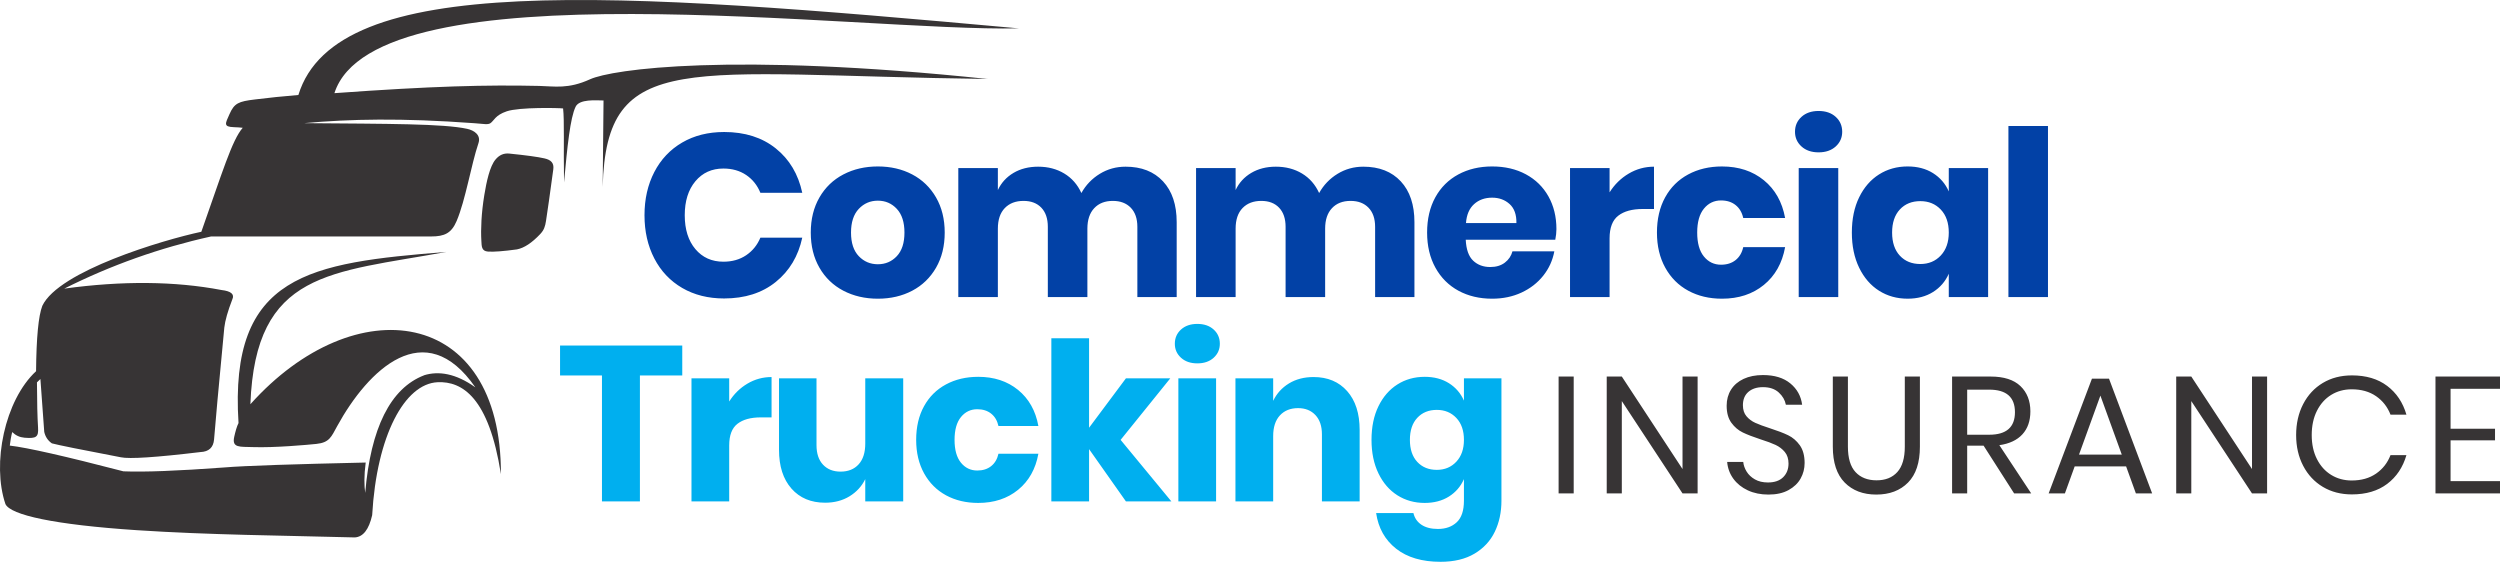
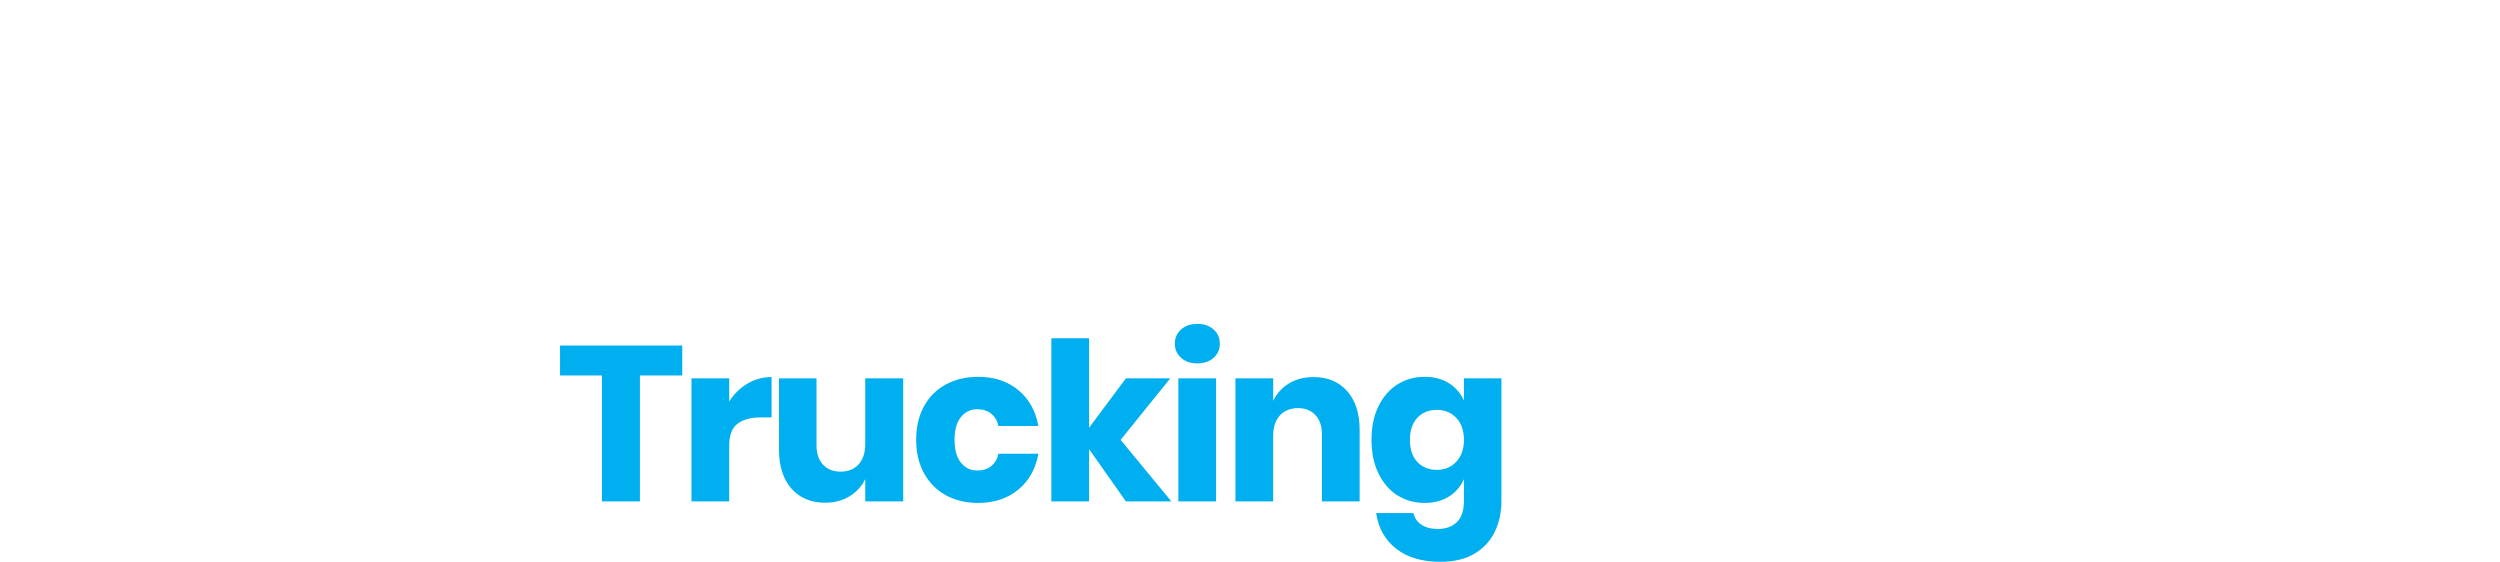
<svg xmlns="http://www.w3.org/2000/svg" width="267" height="60" viewBox="0 0 267 60" fill="none">
-   <path d="M77.331 14.098C79.555 14.098 81.395 14.683 82.853 15.851C84.311 17.02 85.254 18.6 85.682 20.592H81.21C80.881 19.786 80.374 19.152 79.691 18.691C79.007 18.23 78.196 18 77.257 18C76.022 18 75.025 18.452 74.267 19.358C73.51 20.263 73.131 21.473 73.131 22.987C73.131 24.502 73.51 25.707 74.267 26.605C75.025 27.502 76.022 27.95 77.257 27.95C78.196 27.95 79.007 27.72 79.691 27.259C80.374 26.798 80.881 26.172 81.21 25.382H85.682C85.254 27.358 84.311 28.934 82.853 30.111C81.395 31.288 79.555 31.876 77.331 31.876C75.635 31.876 74.144 31.502 72.859 30.753C71.574 30.004 70.582 28.954 69.882 27.605C69.182 26.255 68.832 24.716 68.832 22.988C68.832 21.259 69.182 19.72 69.882 18.37C70.582 17.02 71.574 15.971 72.859 15.222C74.144 14.473 75.635 14.099 77.331 14.099V14.098ZM93.755 17.777C95.122 17.777 96.345 18.061 97.424 18.629C98.503 19.197 99.351 20.016 99.969 21.086C100.586 22.156 100.895 23.407 100.895 24.839C100.895 26.271 100.586 27.522 99.969 28.592C99.351 29.662 98.502 30.481 97.424 31.049C96.345 31.617 95.122 31.901 93.755 31.901C92.388 31.901 91.161 31.617 90.074 31.049C88.987 30.481 88.134 29.662 87.517 28.592C86.899 27.522 86.59 26.271 86.59 24.839C86.59 23.407 86.899 22.156 87.517 21.086C88.134 20.016 88.987 19.197 90.074 18.629C91.161 18.061 92.388 17.777 93.755 17.777ZM93.755 21.432C92.948 21.432 92.268 21.724 91.717 22.308C91.165 22.893 90.889 23.736 90.889 24.839C90.889 25.942 91.165 26.781 91.717 27.358C92.268 27.934 92.948 28.222 93.755 28.222C94.562 28.222 95.237 27.934 95.781 27.358C96.324 26.781 96.596 25.942 96.596 24.839C96.596 23.736 96.324 22.892 95.781 22.308C95.237 21.724 94.562 21.432 93.755 21.432ZM120.21 17.802C121.906 17.802 123.241 18.325 124.212 19.37C125.184 20.415 125.67 21.868 125.67 23.728V31.728H121.47V24.222C121.47 23.349 121.235 22.67 120.766 22.184C120.296 21.699 119.658 21.456 118.851 21.456C118.011 21.456 117.348 21.715 116.862 22.234C116.376 22.753 116.133 23.481 116.133 24.419V31.728H111.908V24.221C111.908 23.349 111.678 22.67 111.217 22.184C110.755 21.699 110.121 21.456 109.314 21.456C108.474 21.456 107.807 21.711 107.313 22.221C106.819 22.732 106.572 23.464 106.572 24.419V31.728H102.347V17.95H106.572V20.296C106.934 19.522 107.49 18.913 108.239 18.468C108.989 18.024 109.866 17.802 110.871 17.802C111.925 17.802 112.855 18.044 113.662 18.53C114.469 19.016 115.079 19.711 115.491 20.616C115.968 19.76 116.623 19.077 117.455 18.567C118.287 18.057 119.205 17.802 120.21 17.802L120.21 17.802L120.21 17.802ZM145.602 17.802C147.299 17.802 148.633 18.325 149.605 19.37C150.576 20.415 151.062 21.868 151.062 23.728V31.728H146.862V24.222C146.862 23.349 146.627 22.67 146.158 22.184C145.689 21.699 145.05 21.456 144.243 21.456C143.403 21.456 142.74 21.715 142.254 22.234C141.768 22.753 141.525 23.481 141.525 24.419V31.728H137.301V24.221C137.301 23.349 137.07 22.67 136.609 22.184C136.148 21.699 135.514 21.456 134.707 21.456C133.867 21.456 133.2 21.711 132.705 22.221C132.211 22.732 131.964 23.464 131.964 24.419V31.728H127.739V17.95H131.964V20.296C132.326 19.522 132.882 18.913 133.632 18.468C134.381 18.024 135.258 17.802 136.263 17.802C137.317 17.802 138.248 18.044 139.055 18.53C139.862 19.016 140.471 19.711 140.883 20.616C141.361 19.76 142.015 19.077 142.847 18.567C143.679 18.057 144.598 17.802 145.602 17.802L145.602 17.802L145.602 17.802ZM166.226 24.469C166.226 24.815 166.185 25.193 166.103 25.605H156.541C156.591 26.642 156.854 27.387 157.332 27.839C157.809 28.292 158.419 28.518 159.16 28.518C159.786 28.518 160.305 28.362 160.717 28.049C161.129 27.736 161.4 27.333 161.532 26.839H166.004C165.823 27.81 165.427 28.679 164.818 29.444C164.208 30.21 163.434 30.811 162.495 31.247C161.556 31.683 160.51 31.901 159.357 31.901C158.007 31.901 156.809 31.617 155.763 31.049C154.717 30.481 153.897 29.662 153.305 28.593C152.712 27.523 152.415 26.271 152.415 24.839C152.415 23.391 152.708 22.136 153.292 21.074C153.877 20.012 154.696 19.197 155.75 18.629C156.804 18.061 158.007 17.777 159.357 17.777C160.725 17.777 161.927 18.057 162.965 18.617C164.002 19.177 164.805 19.963 165.373 20.975C165.941 21.987 166.226 23.152 166.226 24.469H166.226L166.226 24.469ZM161.952 23.827C161.969 22.922 161.726 22.242 161.223 21.79C160.721 21.337 160.099 21.111 159.358 21.111C158.584 21.111 157.941 21.341 157.431 21.802C156.92 22.263 156.632 22.938 156.566 23.827H161.952V23.827ZM171.903 20.543C172.43 19.703 173.109 19.037 173.942 18.543C174.773 18.049 175.675 17.802 176.647 17.802V22.321H175.436C174.316 22.321 173.448 22.559 172.83 23.037C172.212 23.514 171.903 24.321 171.903 25.457V31.728H167.678V17.95H171.903V20.543ZM183.905 17.778C185.684 17.778 187.174 18.267 188.377 19.247C189.579 20.226 190.337 21.572 190.65 23.284H186.178C186.046 22.691 185.774 22.23 185.362 21.901C184.951 21.572 184.432 21.407 183.806 21.407C183.065 21.407 182.455 21.7 181.978 22.284C181.5 22.868 181.261 23.72 181.261 24.839C181.261 25.959 181.5 26.811 181.978 27.395C182.455 27.98 183.065 28.271 183.806 28.271C184.432 28.271 184.951 28.107 185.362 27.778C185.774 27.449 186.046 26.988 186.178 26.395H190.65C190.337 28.107 189.579 29.453 188.377 30.432C187.174 31.412 185.684 31.901 183.905 31.901C182.554 31.901 181.356 31.617 180.31 31.049C179.264 30.482 178.445 29.663 177.852 28.593C177.259 27.523 176.962 26.272 176.962 24.84C176.962 23.391 177.255 22.136 177.839 21.074C178.424 20.012 179.243 19.197 180.298 18.63C181.352 18.062 182.554 17.778 183.905 17.778V17.777V17.778ZM191.706 14.074C191.706 13.432 191.937 12.901 192.398 12.481C192.859 12.061 193.469 11.852 194.226 11.852C194.984 11.852 195.594 12.061 196.055 12.481C196.516 12.901 196.747 13.432 196.747 14.074C196.747 14.699 196.516 15.222 196.055 15.642C195.594 16.061 194.984 16.271 194.226 16.271C193.469 16.271 192.859 16.062 192.398 15.642C191.937 15.222 191.706 14.699 191.706 14.074ZM196.326 17.95V31.728H192.102V17.95H196.326ZM203.733 17.777C204.787 17.777 205.693 18.016 206.45 18.493C207.208 18.971 207.768 19.621 208.13 20.444V17.95H212.331V31.728H208.13V29.234C207.768 30.057 207.208 30.707 206.45 31.184C205.693 31.662 204.787 31.9 203.733 31.9C202.596 31.9 201.579 31.616 200.681 31.049C199.784 30.481 199.076 29.662 198.557 28.592C198.038 27.522 197.778 26.271 197.778 24.839C197.778 23.39 198.038 22.135 198.557 21.073C199.076 20.011 199.784 19.196 200.681 18.629C201.579 18.061 202.596 17.777 203.733 17.777V17.777V17.777ZM205.091 21.481C204.186 21.481 203.457 21.777 202.905 22.37C202.353 22.963 202.077 23.786 202.077 24.839C202.077 25.893 202.354 26.716 202.905 27.308C203.457 27.901 204.186 28.197 205.091 28.197C205.981 28.197 206.71 27.893 207.278 27.284C207.846 26.674 208.13 25.86 208.13 24.839C208.13 23.802 207.846 22.983 207.278 22.382C206.71 21.781 205.981 21.481 205.091 21.481V21.481ZM218.724 13.456V31.728H214.499V13.456H218.724Z" fill="#0241A6" />
  <path d="M72.866 36.901V40.103H68.343V53.548H64.29V40.103H59.814V36.901H72.866ZM77.879 42.882C78.382 42.081 79.029 41.445 79.823 40.974C80.616 40.503 81.476 40.268 82.403 40.268V44.577H81.248C80.18 44.577 79.352 44.804 78.763 45.26C78.174 45.715 77.879 46.484 77.879 47.567V53.548H73.85V40.409H77.879V42.881L77.879 42.882H77.879ZM96.463 40.409V53.548H92.41V51.17C92.033 51.939 91.472 52.551 90.726 53.006C89.98 53.462 89.112 53.689 88.122 53.689C86.614 53.689 85.417 53.187 84.529 52.182C83.642 51.177 83.198 49.796 83.198 48.038V40.409H87.203V47.543C87.203 48.438 87.435 49.133 87.898 49.627C88.362 50.122 88.986 50.369 89.771 50.369C90.588 50.369 91.232 50.11 91.703 49.592C92.175 49.074 92.41 48.336 92.41 47.378V40.409H96.463L96.463 40.409V40.409ZM104.467 40.244C106.164 40.244 107.585 40.711 108.732 41.645C109.878 42.579 110.601 43.862 110.899 45.495H106.635C106.509 44.93 106.25 44.49 105.857 44.177C105.465 43.863 104.97 43.706 104.373 43.706C103.666 43.706 103.085 43.984 102.629 44.542C102.174 45.099 101.946 45.911 101.946 46.979C101.946 48.046 102.174 48.858 102.629 49.416C103.085 49.973 103.666 50.252 104.373 50.252C104.97 50.252 105.465 50.094 105.857 49.781C106.25 49.467 106.509 49.027 106.635 48.462H110.899C110.601 50.095 109.878 51.378 108.732 52.312C107.585 53.246 106.164 53.713 104.467 53.713C103.18 53.713 102.037 53.442 101.04 52.901C100.042 52.359 99.261 51.578 98.695 50.558C98.13 49.538 97.847 48.344 97.847 46.979C97.847 45.597 98.126 44.4 98.684 43.388C99.241 42.375 100.022 41.598 101.028 41.057C102.033 40.515 103.18 40.245 104.468 40.245L104.468 40.244H104.467ZM120.247 53.548L116.313 47.967V53.548H112.284V36.124H116.313V45.683L120.247 40.409H124.983L119.682 46.979L125.101 53.548H120.247H120.247V53.548ZM125.472 36.712C125.472 36.1 125.692 35.594 126.132 35.194C126.572 34.794 127.153 34.593 127.875 34.593C128.598 34.593 129.179 34.794 129.619 35.194C130.059 35.594 130.279 36.1 130.279 36.712C130.279 37.309 130.059 37.807 129.619 38.208C129.179 38.608 128.598 38.808 127.875 38.808C127.153 38.808 126.572 38.608 126.132 38.208C125.692 37.807 125.472 37.309 125.472 36.712ZM129.878 40.409V53.548H125.849V40.409H129.878ZM140.286 40.268C141.794 40.268 142.992 40.77 143.879 41.775C144.767 42.78 145.21 44.161 145.21 45.919V53.548H141.182V46.39C141.182 45.511 140.95 44.824 140.487 44.33C140.023 43.835 139.407 43.588 138.637 43.588C137.821 43.588 137.173 43.847 136.694 44.365C136.215 44.883 135.975 45.621 135.975 46.579V53.548H131.946V40.409H135.975V42.811C136.352 42.026 136.914 41.406 137.66 40.951C138.406 40.496 139.281 40.268 140.287 40.268L140.286 40.268H140.286ZM152.155 40.244C153.16 40.244 154.024 40.472 154.747 40.927C155.469 41.382 156.003 42.002 156.349 42.787V40.409H160.354V53.477C160.354 54.702 160.118 55.804 159.647 56.786C159.176 57.767 158.453 58.548 157.479 59.129C156.506 59.709 155.296 60 153.851 60C151.872 60 150.289 59.533 149.104 58.599C147.918 57.665 147.207 56.398 146.971 54.796H150.953C151.079 55.33 151.365 55.746 151.813 56.044C152.261 56.342 152.846 56.492 153.568 56.492C154.401 56.492 155.072 56.252 155.583 55.773C156.093 55.295 156.348 54.529 156.348 53.478V51.17C156.003 51.955 155.469 52.575 154.746 53.03C154.024 53.485 153.16 53.713 152.155 53.713C151.071 53.713 150.101 53.442 149.245 52.901C148.389 52.359 147.714 51.578 147.219 50.558C146.724 49.537 146.477 48.344 146.477 46.979C146.477 45.597 146.724 44.4 147.219 43.388C147.714 42.375 148.389 41.598 149.245 41.057C150.101 40.515 151.071 40.245 152.155 40.245L152.155 40.244L152.155 40.244ZM153.451 43.776C152.587 43.776 151.892 44.059 151.366 44.624C150.84 45.189 150.577 45.974 150.577 46.978C150.577 47.983 150.84 48.768 151.366 49.333C151.892 49.898 152.587 50.181 153.451 50.181C154.299 50.181 154.994 49.89 155.536 49.309C156.078 48.728 156.349 47.952 156.349 46.978C156.349 45.989 156.078 45.209 155.536 44.636C154.994 44.062 154.299 43.776 153.451 43.776V43.776Z" fill="#00AFEF" />
-   <path fill-rule="evenodd" clip-rule="evenodd" d="M55.221 26.634C53.763 26.833 52.729 26.912 52.119 26.869C51.414 26.819 51.444 26.288 51.41 25.724C51.335 24.487 51.412 22.736 51.722 20.845C51.957 19.414 52.31 17.752 52.925 17.033C53.312 16.568 53.789 16.342 54.386 16.401C56.198 16.584 57.453 16.756 58.154 16.917C58.839 17.075 59.183 17.399 59.093 18.075C58.733 20.735 58.474 22.574 58.314 23.592C58.222 24.18 58.11 24.559 57.693 25.001C56.812 25.935 55.989 26.479 55.22 26.633L55.221 26.634V26.634ZM47.663 26.906C35.327 29.169 27.279 28.893 26.741 43.173C37.906 30.702 53.56 32.752 53.497 50.638C52.209 42.433 49.358 40.703 46.74 40.821C43.22 40.979 40.229 46.508 39.748 55.02C39.399 56.553 38.78 57.345 37.89 57.397C30.19 57.192 22.314 57.133 14.627 56.625C5.806 56.041 1.123 55.008 0.58 53.832C-0.883 49.526 0.498 42.755 3.852 39.645C3.884 36.055 4.106 33.728 4.52 32.662C6.272 28.945 17.409 25.625 21.503 24.752C23.725 18.481 24.777 14.953 25.925 13.647C25.665 13.616 25.348 13.594 24.977 13.582C23.806 13.546 24.079 13.168 24.505 12.201C25.027 11.014 25.472 10.833 27.235 10.621C28.865 10.424 30.06 10.295 31.867 10.145C35.924 -3.07 65.07 -0.944 108.802 3.03C91.806 3.414 40.103 -3.749 35.716 9.95C46.127 9.195 52.023 9.049 57.6 9.177C59.221 9.215 60.679 9.535 63.013 8.469C65.346 7.402 78.081 5.558 105.485 8.435C73.231 8.013 64.757 5.088 64.366 19.968L64.457 10.731C63.647 10.72 61.879 10.559 61.474 11.402C60.901 12.594 60.592 15.586 60.239 19.486C60.175 15.621 60.286 12.885 60.138 11.581C59.709 11.527 55.485 11.427 54.118 11.888C52.872 12.309 52.763 12.902 52.371 13.16C52.102 13.338 51.671 13.233 50.65 13.158C42.84 12.586 37.398 12.708 32.47 13.153C41.617 13.228 47.323 13.207 49.886 13.758C50.643 13.921 51.395 14.423 51.098 15.295C50.331 17.552 49.716 21.381 48.77 23.6C48.214 24.905 47.48 25.254 46.042 25.254C30.84 25.254 22.544 25.254 22.544 25.254C17.077 26.464 11.849 28.321 6.862 30.825C13.062 29.975 18.662 30.025 23.659 30.974C24.685 31.095 25.068 31.428 24.811 31.976C24.329 33.223 24.044 34.226 23.956 34.985C23.337 41.495 22.97 45.482 22.861 46.943C22.786 47.796 22.302 48.242 21.411 48.28C16.656 48.849 13.82 49.035 12.902 48.837C8.633 48.021 6.181 47.526 5.543 47.351C5.116 47.058 4.843 46.65 4.725 46.125C4.452 42.362 4.316 40.48 4.316 40.48C4.191 40.592 4.067 40.711 3.947 40.836C3.954 42.957 3.994 44.564 4.064 45.659C4.129 46.683 3.877 46.853 2.611 46.747C2.108 46.706 1.673 46.505 1.305 46.145C1.178 46.617 1.109 47.105 1.046 47.589C2.903 47.802 6.947 48.718 13.181 50.338C15.388 50.429 18.956 50.292 23.883 49.929C26.261 49.73 31.466 49.573 39.057 49.399C38.872 50.776 38.895 51.905 39.004 52.641C39.588 45.716 41.699 41.464 45.298 40.081L45.288 40.078C46.842 39.6 48.677 39.873 50.768 41.371C45.378 33.569 39.319 39.483 36.014 45.505C35.384 46.65 35.195 47.265 33.784 47.411C32.839 47.51 29.307 47.83 27.016 47.75C25.608 47.701 24.749 47.858 25.014 46.657C25.134 46.113 25.296 45.517 25.474 45.183C24.462 29.301 33.026 28.073 47.664 26.905L47.663 26.906H47.663Z" fill="#373435" />
-   <path d="M168.071 40.215V52.696H166.459V40.215H168.071ZM181.305 52.696H179.693L173.21 42.835V52.696H171.598V40.215H173.21L179.693 50.094V40.215H181.305V52.696ZM192.732 49.456C192.732 50.047 192.591 50.596 192.307 51.103C192.024 51.611 191.593 52.024 191.014 52.342C190.436 52.661 189.721 52.82 188.871 52.82C188.044 52.82 187.309 52.67 186.665 52.369C186.022 52.068 185.508 51.655 185.124 51.13C184.74 50.604 184.519 50.005 184.46 49.333H186.178C186.213 49.687 186.334 50.032 186.541 50.368C186.748 50.705 187.043 50.982 187.427 51.2C187.811 51.419 188.274 51.528 188.818 51.528C189.526 51.528 190.069 51.339 190.447 50.961C190.825 50.583 191.014 50.099 191.014 49.51C191.014 49.002 190.881 48.589 190.616 48.27C190.35 47.952 190.022 47.701 189.633 47.518C189.243 47.335 188.711 47.137 188.038 46.925C187.247 46.665 186.612 46.42 186.134 46.19C185.656 45.96 185.248 45.615 184.912 45.154C184.575 44.694 184.407 44.086 184.407 43.331C184.407 42.682 184.563 42.109 184.876 41.614C185.189 41.118 185.638 40.734 186.222 40.463C186.807 40.191 187.495 40.056 188.286 40.056C189.514 40.056 190.489 40.354 191.209 40.95C191.93 41.546 192.349 42.304 192.467 43.225H190.731C190.637 42.729 190.383 42.292 189.969 41.915C189.556 41.537 188.995 41.348 188.286 41.348C187.637 41.348 187.117 41.516 186.727 41.853C186.338 42.189 186.143 42.664 186.143 43.278C186.143 43.762 186.27 44.154 186.524 44.455C186.778 44.756 187.093 44.992 187.471 45.163C187.849 45.334 188.369 45.526 189.03 45.739C189.833 45.998 190.48 46.246 190.97 46.482C191.46 46.718 191.876 47.075 192.219 47.553C192.561 48.032 192.733 48.666 192.733 49.457H192.732L192.732 49.456ZM197.357 40.215V47.704C197.357 48.931 197.629 49.837 198.172 50.421C198.715 51.006 199.465 51.298 200.422 51.298C201.366 51.298 202.105 51.003 202.636 50.412C203.167 49.822 203.433 48.919 203.433 47.703V40.215H205.045V47.703C205.045 49.403 204.623 50.681 203.778 51.537C202.934 52.392 201.803 52.82 200.386 52.82C198.981 52.82 197.856 52.392 197.012 51.537C196.167 50.681 195.745 49.403 195.745 47.703V40.215H197.357L197.357 40.215ZM215.109 52.696L211.849 47.598H210.095V52.696H208.483V40.215H212.593C214.01 40.215 215.073 40.554 215.782 41.233C216.49 41.911 216.844 42.811 216.844 43.933C216.844 44.948 216.561 45.765 215.994 46.385C215.427 47.004 214.606 47.391 213.531 47.544L216.933 52.696H215.108L215.109 52.696H215.109ZM210.095 46.429H212.451C214.282 46.429 215.197 45.627 215.197 44.022C215.197 42.416 214.282 41.614 212.451 41.614H210.095V46.429ZM227.067 49.811H221.576L220.531 52.696H218.795L223.418 40.445H225.243L229.849 52.696H228.113L227.068 49.811H227.067H227.067ZM226.607 48.554L224.322 42.251L222.037 48.554H226.607H226.607ZM242.126 52.696H240.514L234.031 42.836V52.696H232.419V40.215H234.031L240.514 50.094V40.215H242.126V52.696ZM251.179 40.091C252.703 40.091 253.961 40.466 254.953 41.216C255.945 41.965 256.63 42.989 257.007 44.287H255.307C254.988 43.461 254.474 42.803 253.765 42.313C253.057 41.824 252.189 41.578 251.161 41.578C250.347 41.578 249.617 41.776 248.974 42.172C248.33 42.567 247.822 43.134 247.45 43.871C247.078 44.609 246.892 45.474 246.892 46.465C246.892 47.445 247.078 48.301 247.45 49.032C247.822 49.764 248.33 50.328 248.974 50.723C249.617 51.118 250.347 51.316 251.161 51.316C252.189 51.316 253.057 51.071 253.765 50.581C254.474 50.092 254.988 49.434 255.307 48.607H257.007C256.63 49.906 255.945 50.929 254.953 51.679C253.961 52.428 252.703 52.803 251.179 52.803C250.01 52.803 248.977 52.534 248.079 51.998C247.182 51.461 246.482 50.711 245.98 49.749C245.478 48.787 245.227 47.693 245.227 46.465C245.227 45.226 245.478 44.122 245.98 43.154C246.482 42.187 247.182 41.434 248.079 40.897C248.977 40.36 250.01 40.092 251.179 40.092V40.091V40.091ZM261.721 41.525V45.792H266.468V47.031H261.721V51.386H267V52.696H260.109V40.215H267V41.525H261.721V41.525Z" fill="#373435" />
</svg>